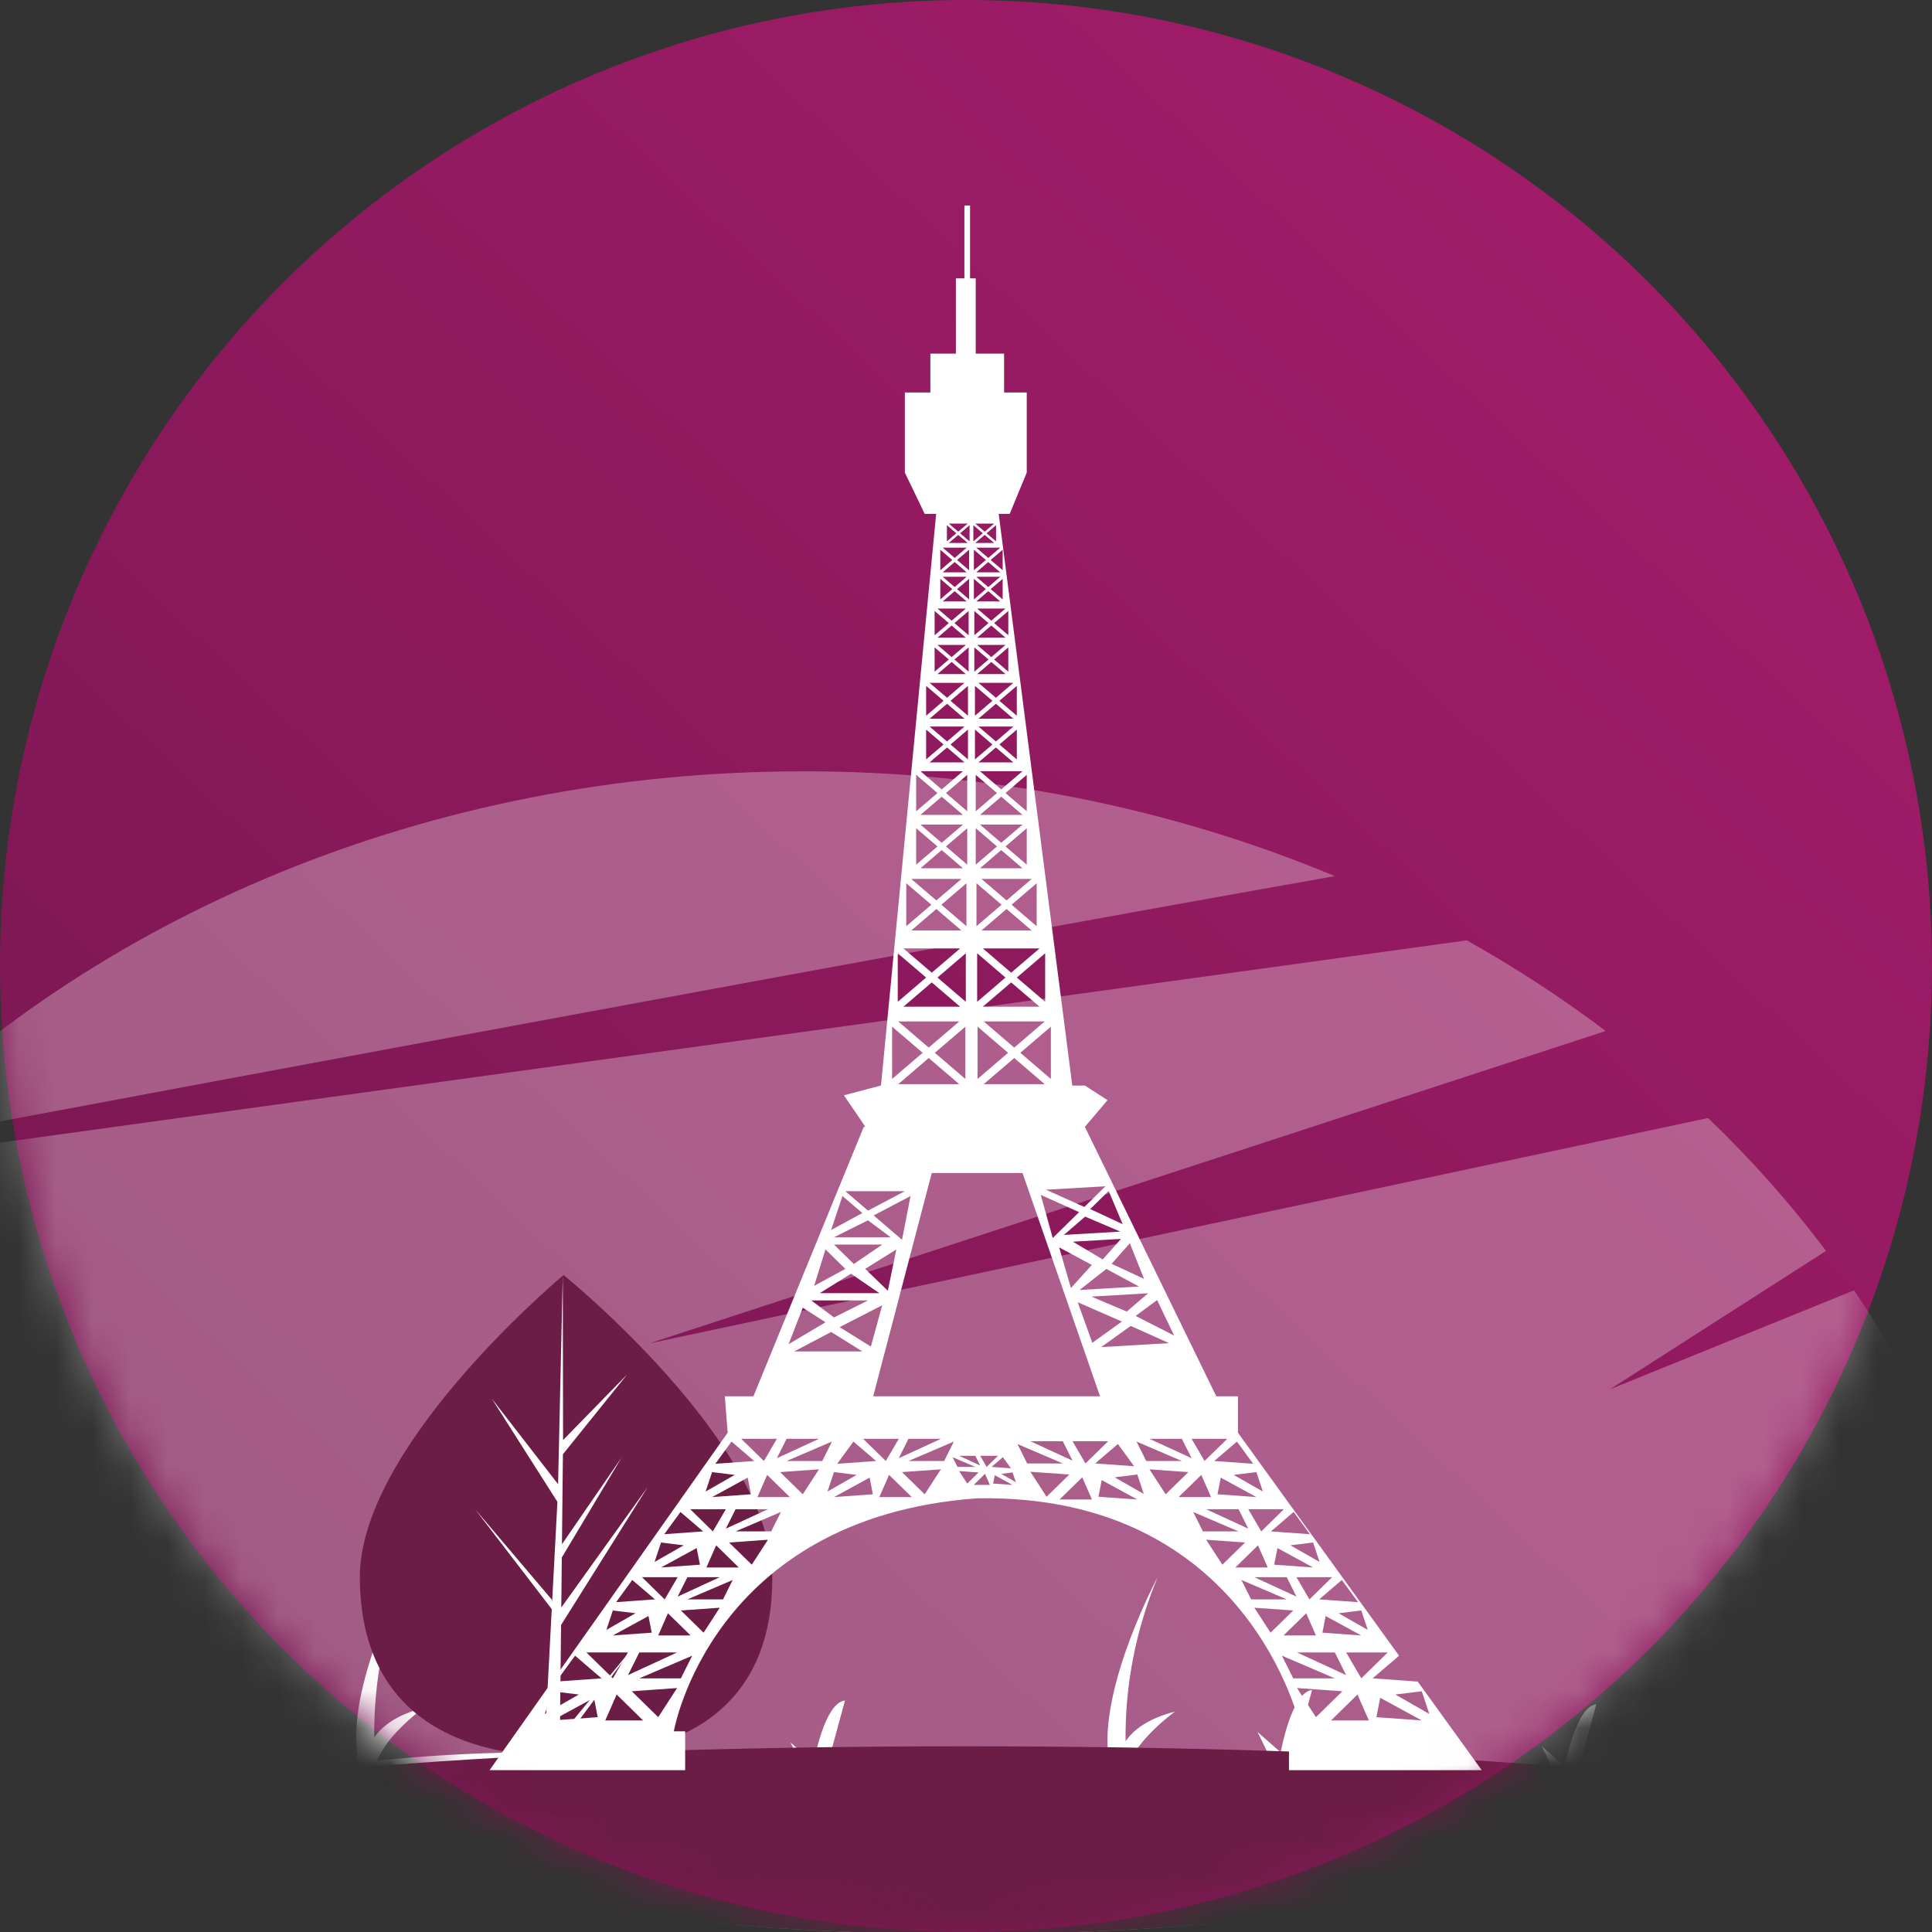
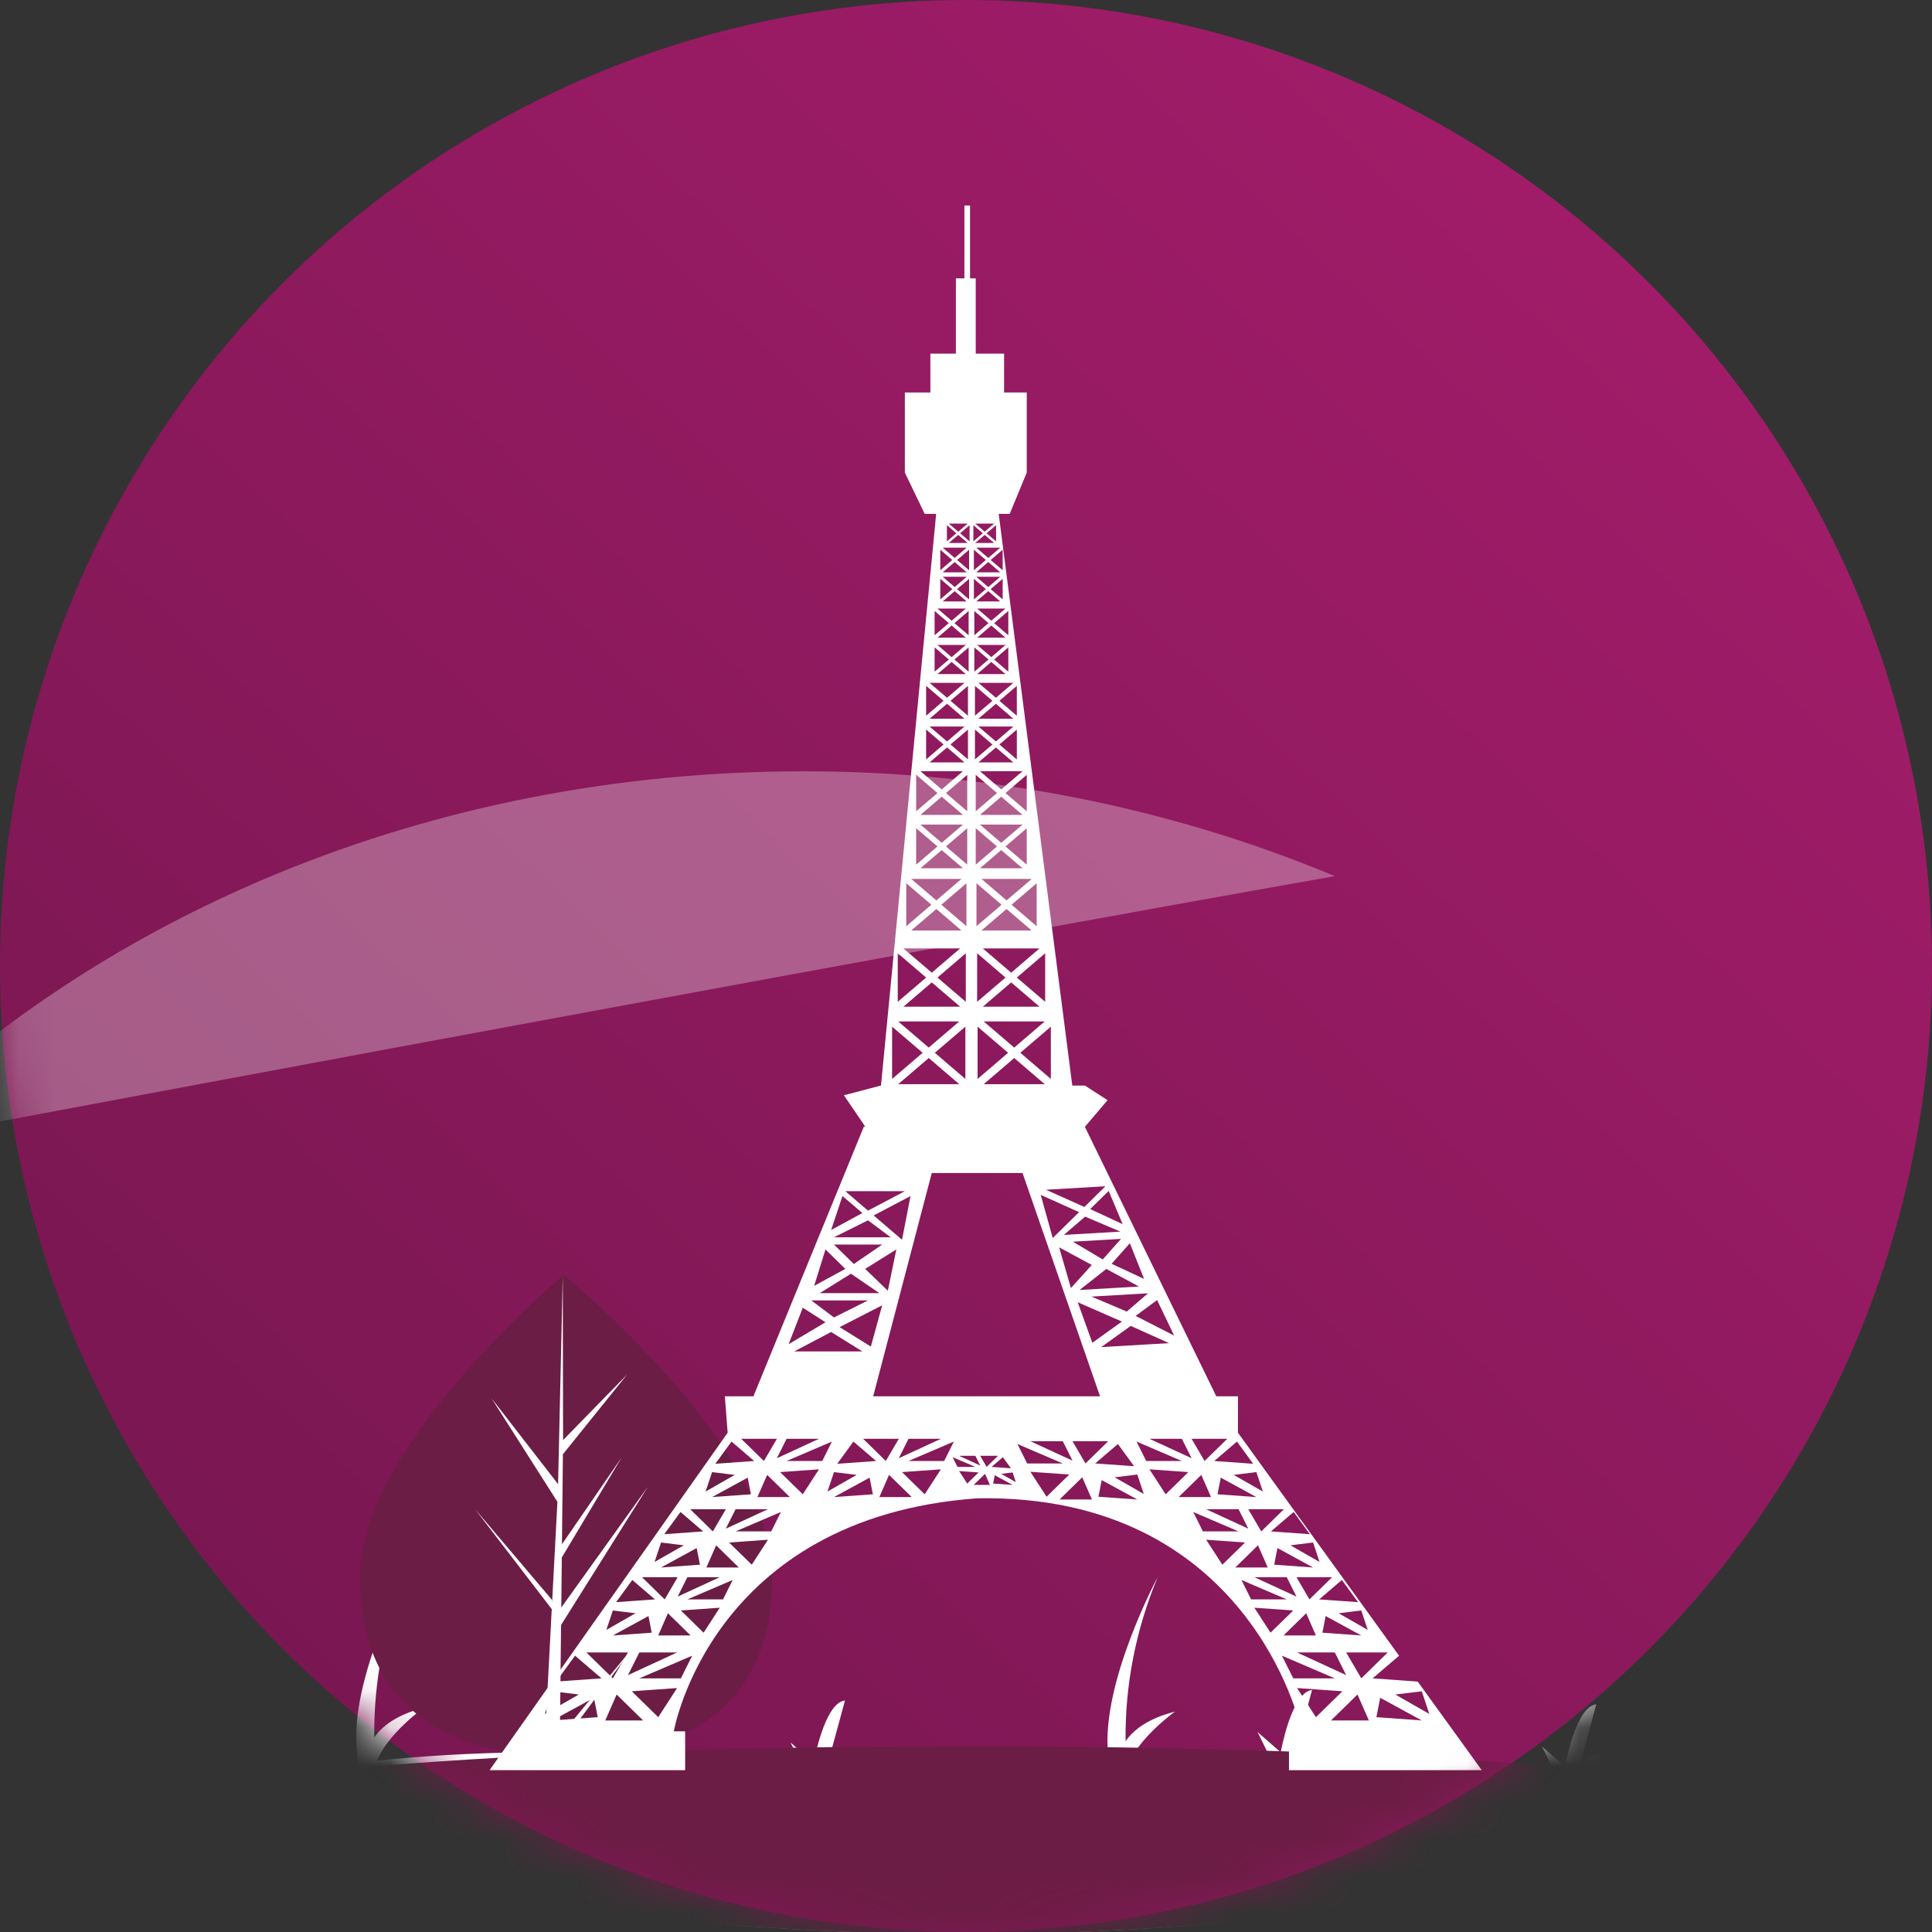
<svg xmlns="http://www.w3.org/2000/svg" width="52" height="52" viewBox="0 0 52 52" fill="none">
  <rect x="0" y="0" width="52" height="52" fill="#333333" stroke="none" />
  <circle cx="26" cy="26" r="26" fill="url(#paint0_linear_186_23919)" />
  <mask id="mask0_186_23919" style="mask-type:alpha" maskUnits="userSpaceOnUse" x="0" y="0" width="52" height="52">
    <circle cx="26" cy="26" r="26" fill="url(#paint1_linear_186_23919)" />
  </mask>
  <g mask="url(#mask0_186_23919)">
-     <path d="M49.902 34.73L43.332 37.393L49.147 33.669C48.202 32.406 47.14 31.21 45.972 30.092L17.479 36.157L43.216 27.749C42.04 26.86 40.791 26.045 39.479 25.31L-3.938 31.298C-8.547 36.235 -11.06 42.367 -11.064 48.687H54.29C54.287 43.785 52.774 38.971 49.902 34.73Z" fill="white" fill-opacity="0.3" />
    <path d="M35.926 23.581C31.469 21.719 26.573 20.754 21.614 20.76C11.52 20.76 2.496 24.68 -3.499 30.838C6.766 28.912 24.637 25.578 35.926 23.581Z" fill="white" fill-opacity="0.3" />
    <path d="M45.405 48.062C44.503 47.931 43.636 47.818 42.803 47.724L43.132 47.178C43.021 47.145 42.533 47.458 42.533 47.458L42.965 45.871C42.407 45.928 42.123 47.549 42.123 47.549L41.499 47.001L41.801 47.617C39.61 47.39 37.406 47.271 35.199 47.261L35.48 46.793C35.369 46.76 34.882 47.073 34.882 47.073L35.314 45.486C34.755 45.544 34.471 47.164 34.471 47.164L33.847 46.617L34.167 47.269C32.899 47.287 31.632 47.361 30.372 47.49C30.657 46.761 31.625 46.068 31.625 46.068C30.886 46.256 30.498 46.571 30.295 46.866C30.277 45.362 30.569 43.867 31.158 42.45C31.158 42.45 29.629 45.298 29.824 47.21L29.848 47.549C28.552 47.708 27.9 47.874 27.9 47.874L45.405 48.062Z" fill="white" />
    <path d="M25.183 47.96C24.281 47.829 23.414 47.717 22.581 47.623L22.91 47.076C22.799 47.043 22.311 47.356 22.311 47.356L22.743 45.769C22.185 45.827 21.901 47.447 21.901 47.447L21.277 46.899L21.579 47.515C19.388 47.288 17.184 47.169 14.977 47.159L15.259 46.691C15.148 46.658 14.66 46.971 14.66 46.971L15.092 45.385C14.534 45.442 14.25 47.062 14.25 47.062L13.626 46.515L13.946 47.167C12.677 47.185 11.41 47.259 10.15 47.388C10.435 46.659 11.404 45.966 11.404 45.966C10.664 46.154 10.276 46.47 10.073 46.764C10.055 45.26 10.347 43.765 10.936 42.348C10.936 42.348 9.408 45.196 9.603 47.108L9.626 47.448C8.33 47.606 7.679 47.772 7.679 47.772L25.183 47.96Z" fill="white" />
    <path d="M47.036 48.574C47.036 49.443 37.606 52.058 25.973 52.058C14.34 52.058 4.91 49.443 4.91 48.574C4.91 47.705 14.34 48.911 25.973 48.911C37.606 48.911 47.036 47.705 47.036 48.574Z" fill="white" />
    <path d="M47.036 48.574C47.036 49.443 37.606 52.058 25.973 52.058C14.34 52.058 4.91 49.443 4.91 48.574C4.91 47.705 14.34 48.911 25.973 48.911C37.606 48.911 47.036 47.705 47.036 48.574Z" fill="#6C1D45" />
    <path d="M25.973 50.148C37.606 50.148 47.036 49.443 47.036 48.574C47.036 47.705 37.606 47.001 25.973 47.001C14.34 47.001 4.91 47.705 4.91 48.574C4.91 49.443 14.34 50.148 25.973 50.148Z" fill="#6C1D45" />
-     <path opacity="0.1" d="M27.187 49.079C37.026 49.079 45.002 48.677 45.002 48.18C45.002 47.684 37.026 47.281 27.187 47.281C17.348 47.281 9.372 47.684 9.372 48.18C9.372 48.677 17.348 49.079 27.187 49.079Z" fill="#6C1D45" />
    <path d="M20.786 42.417C20.815 45.997 18.34 47.261 15.275 47.28C15.204 47.28 15.133 47.28 15.063 47.279C14.921 47.277 14.78 47.273 14.641 47.265C11.873 47.114 9.713 45.813 9.685 42.484C9.657 39.039 14.763 34.66 15.146 34.336C15.146 34.336 15.146 34.336 15.147 34.336C15.161 34.323 15.169 34.317 15.169 34.317C15.169 34.317 20.756 38.837 20.786 42.417Z" fill="#6C1D45" />
    <path d="M15.069 46.733L17.079 44.292L15.066 47L15.063 47.279C14.921 47.277 14.781 47.273 14.642 47.265L14.831 43.682L14.829 43.655L14.832 43.649L14.851 43.311L12.788 40.621L14.854 43.057L14.86 43.129L15.003 40.422L13.234 37.641L15.021 39.947L15.147 34.336L15.147 34.317L15.147 34.336L15.155 38.76L16.879 36.995L15.151 39.141L15.125 41.564L16.73 39.229L15.121 41.92L15.107 43.267L17.437 40.017L15.101 43.737L15.069 46.733Z" fill="white" />
    <path d="M34.693 47.645H39.882L38.158 45.26L36.944 45.173L37.656 44.564L33.32 38.562V37.582H32.737L29.2 30.329L29.81 29.611L29.2 29.218H28.861L26.88 13.83H27.177L27.635 12.72V10.563H27.025V9.518H26.262V7.492H26.109V5.532H25.957V7.492H25.728V9.518H25.041V10.563H24.354V12.72L24.888 13.83H25.197L23.712 29.218H23.706L22.714 29.48L23.248 30.264L23.286 30.329H23.248L20.278 37.582H19.509L19.585 38.562L13.176 47.645H18.441V46.599H18.136C18.136 46.599 19.127 40.849 26.3 40.327C33.625 40.196 34.998 46.469 34.998 46.469H34.693V47.645ZM38.267 45.521L38.47 46.131L37.555 45.608L38.267 45.521ZM37.148 45.696L38.267 46.306L37.046 46.218L37.148 45.696ZM35.825 46.306L36.537 45.608L36.843 46.306H35.825ZM34.633 42.45L34.895 42.973L33.761 42.45H34.633ZM34.295 42.114L34.383 41.666L35.342 42.189L34.295 42.114ZM35.927 44.476L36.232 45.086L34.91 44.476H35.927ZM34.546 44.019L35.157 43.421L35.418 44.019H34.546ZM35.593 43.944L35.68 43.496L36.639 44.019L35.593 43.944ZM36.639 45.173L36.232 44.476H37.351L36.639 45.173ZM36.813 43.869L36.029 43.421L36.639 43.346L36.813 43.869ZM36.552 43.122L35.505 43.048L36.116 42.525L36.552 43.122ZM35.244 43.048L34.895 42.45H35.854L35.244 43.048ZM35.516 42.04L34.731 41.592L35.342 41.517L35.516 42.04ZM35.255 41.293L34.208 41.218L34.819 40.695L35.255 41.293ZM33.947 41.218L33.598 40.621H34.557L33.947 41.218ZM32.769 40.219L32.857 39.771L33.816 40.294L32.769 40.219ZM33.598 41.144L32.464 40.621H33.336L33.598 41.144ZM33.99 40.145L33.205 39.697L33.816 39.622L33.99 40.145ZM33.729 39.398L32.682 39.323L33.293 38.8L33.729 39.398ZM33.031 38.726L32.421 39.323L32.072 38.726H33.031ZM32.072 39.248L30.938 38.726H31.81L32.072 39.248ZM23.502 37.582L25.079 31.571H27.521L29.608 37.582H23.502ZM28.867 39.314L27.733 38.791H28.605L28.867 39.314ZM26.861 39.183L26.556 39.482L26.382 39.183H26.861ZM26.382 39.445L25.815 39.183H26.251L26.382 39.445ZM22.599 35.72L23.744 35.132L23.439 36.243L22.599 35.72ZM23.21 36.373H21.378L22.37 35.851L23.21 36.373ZM26.018 15.524L25.695 15.801L25.373 15.524H26.018ZM25.373 15.404L25.695 15.127L26.018 15.404H25.373ZM26.018 16.188H25.373L25.695 15.911L26.018 16.188ZM25.76 15.856L26.083 15.58V16.133L25.76 15.856ZM26.071 16.444V17.098L25.689 16.771L26.071 16.444ZM25.76 15.072L26.083 14.796V15.348L25.76 15.072ZM25.842 14.353L26.096 14.135V14.571L25.842 14.353ZM26.046 14.614H25.537L25.791 14.397L26.046 14.614ZM25.791 14.31L25.537 14.092H26.046L25.791 14.31ZM25.74 14.353L25.486 14.571V14.135L25.74 14.353ZM26.018 14.74L25.695 15.017L25.373 14.74H26.018ZM25.631 15.072L25.308 15.348V14.796L25.631 15.072ZM25.631 15.856L25.308 16.133V15.58L25.631 15.856ZM25.995 16.379L25.613 16.706L25.232 16.379H25.995ZM25.995 17.163H25.232L25.613 16.836L25.995 17.163ZM26.071 17.424V18.078L25.689 17.751L26.071 17.424ZM25.995 17.359L25.613 17.686L25.232 17.359H25.995ZM25.995 18.143H25.232L25.613 17.816L25.995 18.143ZM26.053 18.46V19.264L25.584 18.862L26.053 18.46ZM25.959 19.344H25.02L25.49 18.942L25.959 19.344ZM26.053 19.636V20.44L25.584 20.038L26.053 19.636ZM25.959 19.555L25.49 19.957L25.02 19.555H25.959ZM25.959 20.52H25.02L25.49 20.118L25.959 20.52ZM26.033 20.855V21.835L25.461 21.345L26.033 20.855ZM25.918 21.933H24.774L25.346 21.443L25.918 21.933ZM26.033 22.292V23.272L25.461 22.782L26.033 22.292ZM25.918 22.194L25.346 22.684L24.774 22.194H25.918ZM25.918 23.37H24.774L25.346 22.88L25.918 23.37ZM26.012 23.773V24.929L25.337 24.351L26.012 23.773ZM25.877 25.044H24.527L25.202 24.466L25.877 25.044ZM25.995 25.657V26.964L25.232 26.311L25.995 25.657ZM25.842 27.095H24.316L25.079 26.442L25.842 27.095ZM25.983 27.633V29.04L25.161 28.336L25.983 27.633ZM25.819 27.492L24.997 28.196L24.175 27.492H25.819ZM25.819 29.181H24.175L24.997 28.477L25.819 29.181ZM23.973 33.302H22.447L23.362 32.845L23.973 33.302ZM23.515 32.714L24.507 32.192L24.278 33.368L23.515 32.714ZM24.125 33.629L23.896 34.74L23.286 34.152L24.125 33.629ZM23.744 33.498L22.981 34.021L22.447 33.498H23.744ZM23.668 34.805H22.065L22.904 34.282L23.668 34.805ZM24.191 38.726L23.842 39.323L23.232 38.726H24.191ZM24.452 38.726H25.324L24.191 39.248L24.452 38.726ZM30.196 35.57L29.4 36.141L29.007 35.05L30.196 35.57ZM28.824 34.668L28.507 33.573L29.386 34.046L28.824 34.668ZM29.777 34.154L30.656 34.627L29.057 34.72L29.777 34.154ZM29.68 33.898L28.877 33.42L30.172 33.345L29.68 33.898ZM28.634 33.238L29.206 32.746L30.156 33.149L28.634 33.238ZM28.334 33.321L28.012 32.161L29.044 32.625L28.334 33.321ZM26.476 29.181L27.298 28.477L28.119 29.181H26.476ZM26.312 29.04V27.633L27.133 28.336L26.312 29.04ZM26.476 27.492H28.119L27.298 28.196L26.476 27.492ZM26.453 27.095L27.216 26.442L27.979 27.095L26.453 27.095ZM26.3 26.964V25.657L27.063 26.311L26.3 26.964ZM26.282 24.928V23.773L26.957 24.351L26.282 24.928ZM27.092 24.466L27.767 25.044H26.417L27.092 24.466ZM26.535 15.856L26.212 16.133V15.58L26.535 15.856ZM26.276 15.524H26.922L26.599 15.801L26.276 15.524ZM26.224 17.424L26.605 17.751L26.224 18.078V17.424ZM26.3 17.359H27.063L26.681 17.686L26.3 17.359ZM26.241 19.636L26.711 20.038L26.241 20.44V19.636ZM26.335 19.555H27.274L26.805 19.957L26.335 19.555ZM26.262 22.292L26.834 22.782L26.262 23.272V22.292ZM26.376 22.194H27.521L26.948 22.684L26.376 22.194ZM26.948 22.88L27.521 23.37H26.376L26.948 22.88ZM27.063 22.782L27.635 22.292V23.272L27.063 22.782ZM26.376 21.933L26.948 21.443L27.521 21.933H26.376ZM26.262 21.835V20.855L26.834 21.345L26.262 21.835ZM26.805 20.118L27.274 20.52H26.335L26.805 20.118ZM26.899 20.038L27.368 19.636V20.44L26.899 20.038ZM26.335 19.344L26.805 18.942L27.274 19.344H26.335ZM26.241 19.264V18.46L26.711 18.862L26.241 19.264ZM26.681 17.816L27.063 18.143H26.3L26.681 17.816ZM26.758 17.751L27.139 17.424V18.078L26.758 17.751ZM26.3 17.163L26.681 16.836L27.063 17.163H26.3ZM26.224 17.098V16.444L26.605 16.771L26.224 17.098ZM26.599 15.911L26.922 16.188H26.276L26.599 15.911ZM26.664 15.856L26.987 15.58V16.133L26.664 15.856ZM26.276 15.404L26.599 15.127L26.922 15.404H26.276ZM26.212 15.348V14.796L26.535 15.072L26.212 15.348ZM26.554 14.353L26.809 14.135V14.571L26.554 14.353ZM26.758 14.614H26.249L26.503 14.397L26.758 14.614ZM26.503 14.31L26.249 14.092H26.758L26.503 14.31ZM26.453 14.353L26.198 14.571V14.135L26.453 14.353ZM29.826 38.791L29.216 39.389L28.867 38.791H29.826ZM29.638 36.258L30.434 35.687L31.465 36.151L29.638 36.258ZM31.602 35.947L30.566 35.418L31.144 34.991L31.602 35.947ZM30.327 35.301L29.377 34.898L30.9 34.809L30.327 35.301ZM30.793 34.422L29.919 34.015L30.41 33.462L30.793 34.422ZM30.217 32.949L29.343 32.542L29.84 32.054L30.217 32.949ZM29.753 31.928L29.186 32.486L28.154 32.022L29.753 31.928ZM28.284 29.04L27.462 28.336L28.284 27.633V29.04ZM28.131 26.964L27.368 26.311L28.131 25.657V26.964ZM27.216 26.18L26.453 25.527H27.979L27.216 26.18ZM27.902 24.929L27.227 24.351L27.902 23.773V24.929ZM27.092 24.235L26.417 23.657H27.767L27.092 24.235ZM27.635 21.835L27.063 21.345L27.635 20.855V21.835ZM26.948 21.247L26.376 20.757H27.521L26.948 21.247ZM27.368 19.264L26.899 18.862L27.368 18.46V19.264ZM26.805 18.781L26.335 18.379H27.274L26.805 18.781ZM27.139 17.098L26.758 16.771L27.139 16.444V17.098ZM26.681 16.706L26.3 16.379H27.063L26.681 16.706ZM26.987 15.348L26.664 15.072L26.987 14.796V15.348ZM26.599 15.017L26.276 14.74H26.922L26.599 15.017ZM25.155 16.444L25.537 16.771L25.155 17.098V16.444ZM25.155 17.424L25.537 17.751L25.155 18.078V17.424ZM25.959 18.379L25.49 18.781L25.02 18.379H25.959ZM24.927 18.46L25.396 18.862L24.927 19.264V18.46ZM24.927 19.636L25.396 20.038L24.927 20.44V19.636ZM25.918 20.757L25.346 21.247L24.774 20.757H25.918ZM24.659 20.855L25.232 21.345L24.659 21.835V20.855ZM24.659 22.292L25.232 22.782L24.659 23.272V22.292ZM25.877 23.657L25.202 24.235L24.527 23.657H25.877ZM24.392 23.773L25.067 24.351L24.392 24.929V23.773ZM25.842 25.527L25.079 26.18L24.316 25.527H25.842ZM24.163 25.657L24.927 26.311L24.163 26.964V25.657ZM24.011 27.633L24.833 28.336L24.011 29.04V27.633ZM24.354 32.061L23.362 32.584L22.752 32.061L24.354 32.061ZM22.675 32.192L23.21 32.649L22.37 33.106L22.675 32.192ZM22.218 33.629L22.752 34.152L21.913 34.609L22.218 33.629ZM23.362 35.001L22.447 35.459L21.836 35.001H23.362ZM21.607 35.197L22.218 35.589L21.226 36.178L21.607 35.197ZM22.043 38.726L20.91 39.248L21.171 38.726H22.043ZM20.91 38.726L20.561 39.323L19.95 38.726H20.91ZM19.689 38.8L20.299 39.323L19.253 39.398L19.689 38.8ZM20.67 40.621L19.536 41.144L19.798 40.621H20.67ZM19.166 40.294L20.125 39.771L20.212 40.219L19.166 40.294ZM19.166 39.622L19.776 39.697L18.991 40.145L19.166 39.622ZM19.536 40.621L19.187 41.218L18.577 40.621H19.536ZM18.315 40.695L18.926 41.218L17.879 41.293L18.315 40.695ZM18.224 44.476L16.902 45.086L17.207 44.476H18.224ZM16.495 44.019L17.454 43.496L17.541 43.944L16.495 44.019ZM17.716 44.019L17.977 43.421L18.588 44.019H17.716ZM19.373 42.45L18.239 42.973L18.501 42.45H19.373ZM17.792 42.189L18.751 41.666L18.839 42.114L17.792 42.189ZM17.792 41.517L18.403 41.592L17.618 42.04L17.792 41.517ZM18.239 42.45L17.89 43.048L17.28 42.45H18.239ZM17.018 42.525L17.629 43.048L16.582 43.122L17.018 42.525ZM16.495 43.346L17.105 43.421L16.321 43.869L16.495 43.346ZM16.902 44.476L16.495 45.173L15.783 44.476H16.902ZM14.867 45.521L15.579 45.608L14.664 46.131L14.867 45.521ZM14.867 46.306L15.986 45.696L16.088 46.218L14.867 46.306ZM14.969 45.26L15.478 44.563L16.19 45.173L14.969 45.26ZM16.291 46.306L16.597 45.608L17.309 46.306H16.291ZM17.716 46.218L17.004 45.521L18.224 45.434L17.716 46.218ZM18.326 45.173H17.207L18.631 44.563L18.326 45.173ZM18.937 43.944L18.326 43.346L19.373 43.272L18.937 43.944ZM19.46 43.048H18.501L19.721 42.525L19.46 43.048ZM19.013 42.189L19.275 41.592L19.885 42.189H19.013ZM20.234 42.114L19.623 41.517L20.67 41.442L20.234 42.114ZM20.757 41.218H19.798L21.019 40.695L20.757 41.218ZM20.386 40.294L20.648 39.697L21.259 40.294H20.386ZM21.607 40.219L20.997 39.622L22.043 39.547L21.607 40.219ZM21.171 39.323L22.392 38.8L22.131 39.323H21.171ZM22.447 39.622L23.057 39.697L22.272 40.145L22.447 39.622ZM22.447 40.294L23.406 39.771L23.493 40.219L22.447 40.294ZM22.534 39.398L22.97 38.8L23.58 39.323L22.534 39.398ZM23.668 40.294L23.929 39.697L24.54 40.294H23.668ZM24.888 40.219L24.278 39.622L25.324 39.547L24.888 40.219ZM24.452 39.323L25.673 38.8L25.412 39.323H24.452ZM25.64 39.221L26.251 39.482H25.771L25.64 39.221ZM25.815 39.594L26.338 39.631L26.033 39.93L25.815 39.594ZM26.207 39.967L26.512 39.669L26.643 39.967H26.207ZM26.992 39.221L27.21 39.519L26.687 39.482L26.992 39.221ZM26.73 39.93L26.774 39.706L27.254 39.967L26.73 39.93ZM26.948 39.669L27.254 39.631L27.341 39.893L26.948 39.669ZM27.385 38.866L28.605 39.389H27.646L27.385 38.866ZM27.733 39.613L28.78 39.687L28.169 40.285L27.733 39.613ZM28.518 40.359L29.129 39.762L29.39 40.359H28.518ZM30.088 38.866L30.524 39.463L29.477 39.389L30.088 38.866ZM29.565 40.285L29.652 39.837L30.611 40.359L29.565 40.285ZM30.001 39.762L30.611 39.687L30.785 40.21L30.001 39.762ZM30.589 38.8L31.81 39.323H30.851L30.589 38.8ZM30.938 39.547L31.985 39.622L31.374 40.219L30.938 39.547ZM32.333 39.697L32.595 40.294H31.723L32.333 39.697ZM32.377 41.218L32.115 40.695L33.336 41.218H32.377ZM32.464 41.442L33.511 41.517L32.9 42.114L32.464 41.442ZM33.859 41.592L34.121 42.189H33.249L33.859 41.592ZM33.413 42.525L34.633 43.048H33.674L33.413 42.525ZM33.761 43.272L34.808 43.346L34.197 43.944L33.761 43.272ZM34.503 44.563L35.927 45.173H34.808L34.503 44.563ZM34.91 45.434L36.13 45.521L35.418 46.218L34.91 45.434Z" fill="white" />
-     <path opacity="0.1" d="M25.652 10.825H24.66V11.217H25.652V10.825Z" fill="white" />
-     <path opacity="0.1" d="M27.253 10.825H26.261V11.217H27.253V10.825Z" fill="white" />
    <path d="M46.727 46.716C45.905 47.132 45.581 47.966 45.581 47.966C45.581 47.966 46.591 48.128 47.413 47.712C48.236 47.297 48.559 46.462 48.559 46.462C48.559 46.462 47.55 46.301 46.727 46.716Z" fill="white" />
-     <path d="M47.016 46.974C46.555 47.69 45.59 47.992 45.59 47.992C45.59 47.992 45.372 47.132 45.833 46.416C46.293 45.7 47.258 45.398 47.258 45.398C47.258 45.398 47.476 46.257 47.016 46.974Z" fill="#6C63FF" />
  </g>
  <defs>
    <linearGradient id="paint0_linear_186_23919" x1="51.049" y1="-3.89672e-06" x2="1.281" y2="53.198" gradientUnits="userSpaceOnUse">
      <stop stop-color="#A81D6D" />
      <stop offset="1" stop-color="#72164D" />
    </linearGradient>
    <linearGradient id="paint1_linear_186_23919" x1="51.049" y1="-3.89672e-06" x2="1.281" y2="53.198" gradientUnits="userSpaceOnUse">
      <stop stop-color="#A81D6D" />
      <stop offset="1" stop-color="#72164D" />
    </linearGradient>
  </defs>
</svg>